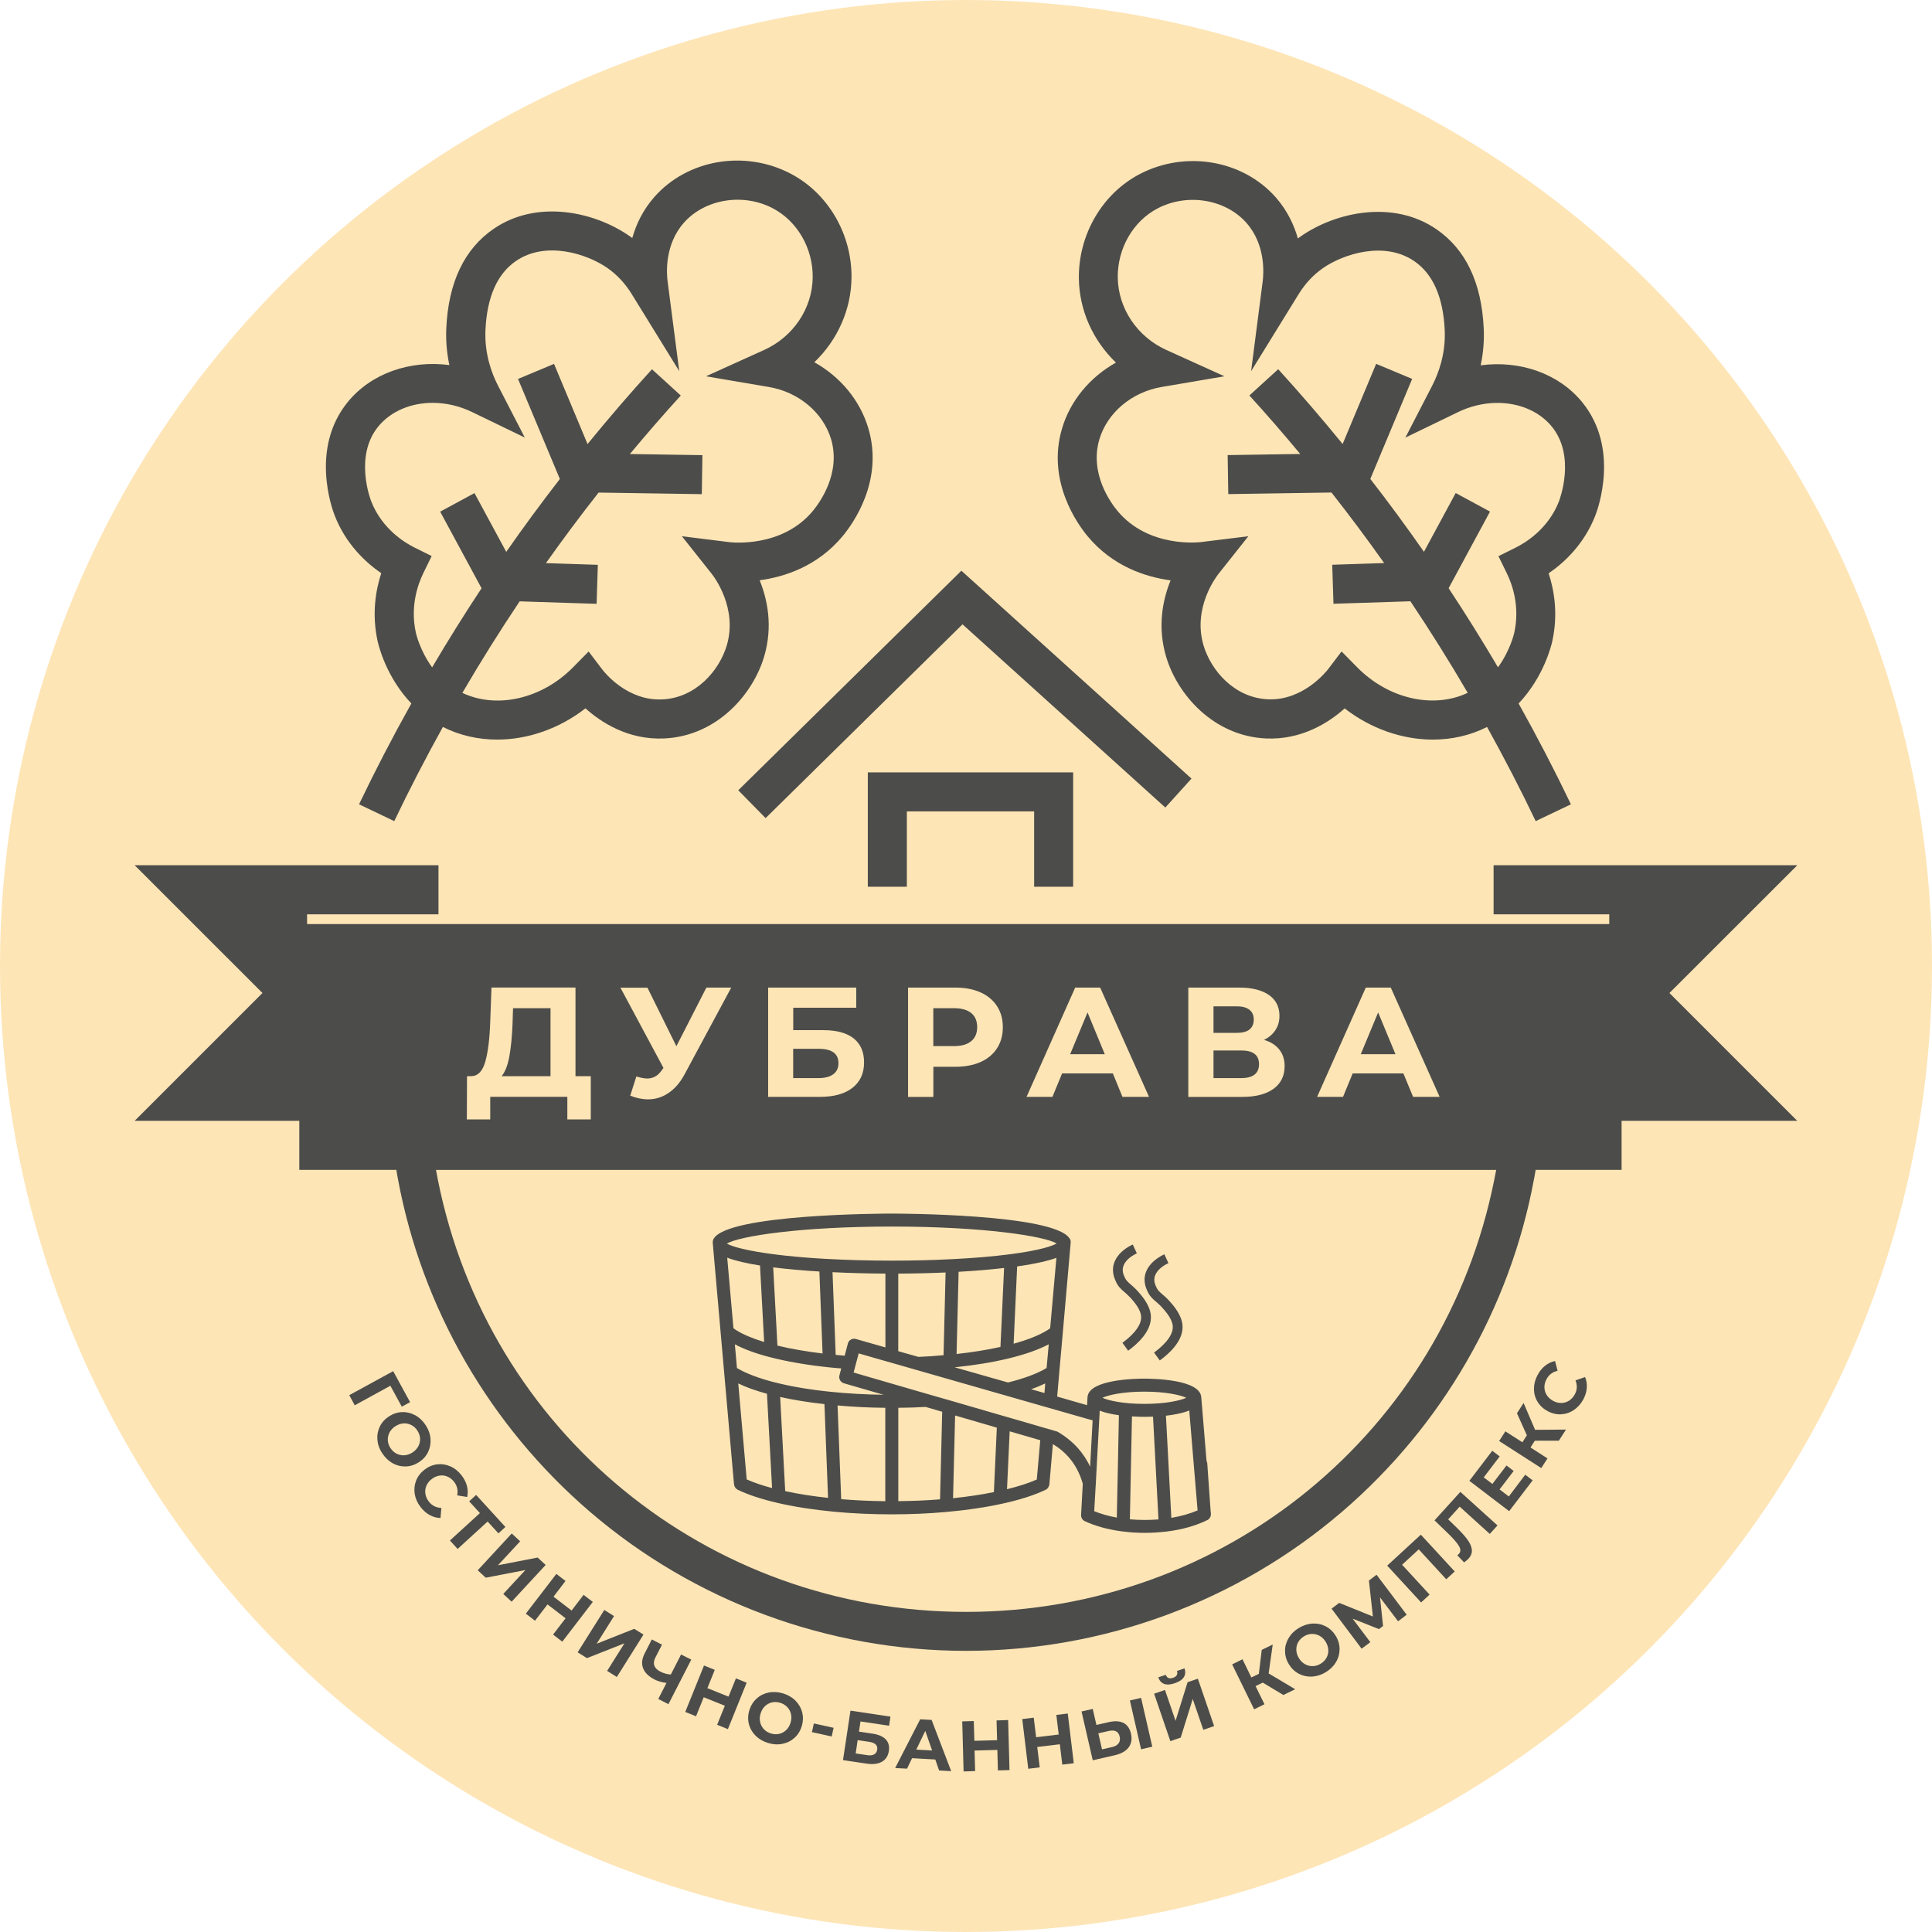
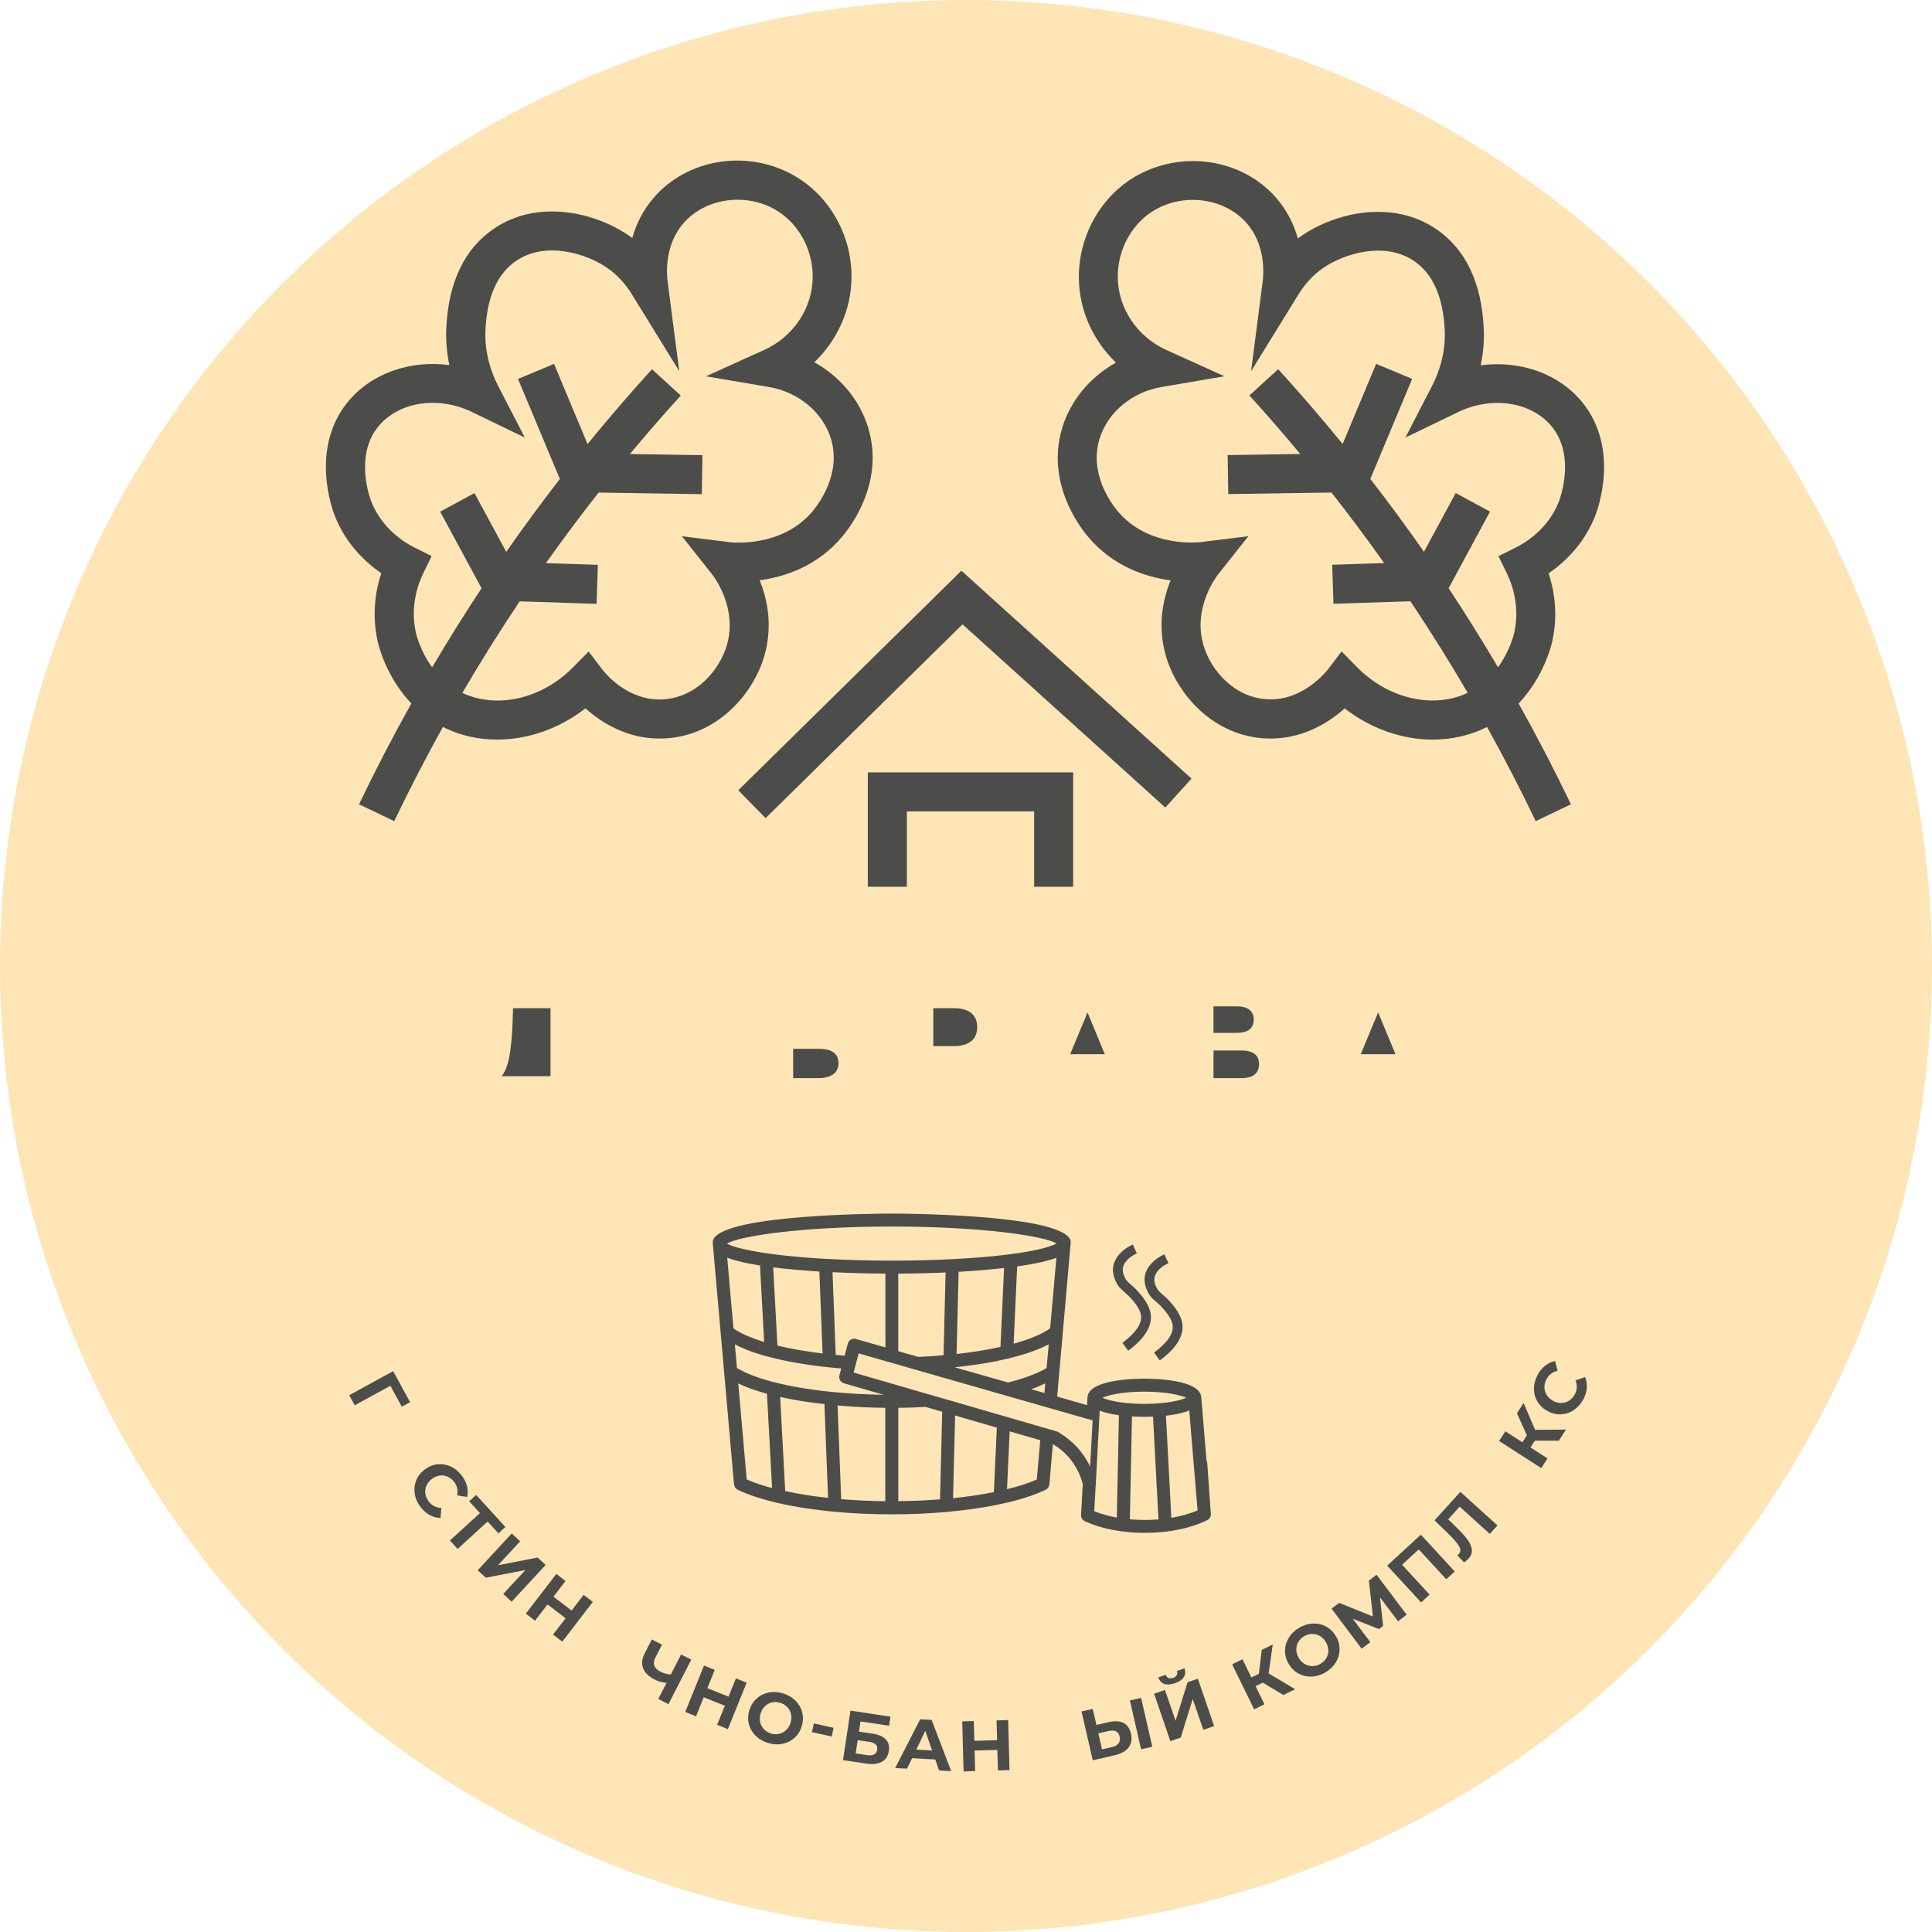
<svg xmlns="http://www.w3.org/2000/svg" xml:space="preserve" width="20.32mm" height="20.32mm" version="1.1" style="shape-rendering:geometricPrecision; text-rendering:geometricPrecision; image-rendering:optimizeQuality; fill-rule:evenodd; clip-rule:evenodd" viewBox="0 0 20320 20320">
  <defs>
    <style type="text/css">
   
    .fil1 {fill:#4C4D4A}
    .fil0 {fill:#FEE5B6}
   
  </style>
  </defs>
  <g id="Слой_x0020_1">
    <g id="_8227042896">
      <circle class="fil0" cx="10160" cy="10160" r="10160" />
      <g>
        <g>
          <g>
            <polygon class="fil1" points="4225.8,14794.6 4105.6,14574.9 3731,14780.4 3673.3,14673.8 4135.3,14421.3 4313.4,14747.6 " />
-             <path class="fil1" d="M3969.2 15143c-4.2,-49.4 4.8,-95.9 25.6,-139.3 21.4,-43.5 53.6,-79.2 97.1,-107.2 43.4,-28 89.3,-42.9 137.5,-44.7 48.2,-1.7 94.1,9.6 138.2,33.4 43.4,23.8 80.3,59 110.1,104.8 29.8,45.8 46.5,93.5 50,142.9 4.2,49.4 -4.7,95.9 -25.6,139.3 -20.8,43.5 -53.6,79.2 -97,107.2 -43.5,28 -89.4,42.9 -137.6,44.1 -48.2,1.2 -94.1,-9.5 -137.5,-33.9 -43.5,-23.9 -79.8,-59 -109.6,-104.8 -30.4,-44.7 -47,-92.4 -51.2,-141.8zm201.3 145.9c25.6,13.1 53,19 82.1,17.3 29.2,-1.8 57.8,-11.9 85.2,-29.2 27.4,-17.9 47.6,-39.3 61.9,-65.5 13.7,-26.2 19.7,-53 18.5,-82.2 -1.8,-28.6 -11.3,-56.6 -28,-82.2 -16.7,-26.2 -38.1,-45.8 -63.7,-58.9 -25.6,-13.1 -53,-19.1 -82.2,-17.3 -29.2,1.8 -57.8,11.9 -85.2,29.2 -27.3,17.8 -48.2,39.3 -61.9,65.5 -13.7,26.2 -19.6,53 -18.4,82.2 1.8,28.5 10.7,56.5 28,82.1 17.2,26.2 38.1,45.9 63.7,59z" />
            <path class="fil1" d="M4362.2 15714.7c-8.3,-48.9 -3.6,-95.3 13.7,-140.6 17.3,-45.2 46.4,-83.3 87.5,-115.5 41.1,-32.1 85.8,-51.2 133.4,-57.2 47.7,-5.9 94.1,1.2 139.3,20.9 45.3,19.6 84.6,51.2 117.9,94.1 28,35.7 47.1,73.2 57.2,112.5 10.1,38.7 10.7,77.4 2.4,116.1l-104.8 -17.3c10.1,-53.5 -0.6,-100.6 -32.7,-142.3 -20.3,-25.6 -43.5,-44 -70.3,-55.3 -26.8,-11.4 -54.8,-14.9 -84,-10.2 -29.1,4.8 -56.5,16.7 -82.1,37 -25.6,20.2 -44.1,43.4 -55.4,70.8 -11.3,27.4 -14.9,54.8 -10.1,84 4.7,29.1 16.6,55.9 36.9,82.2 32.7,41.6 76.2,63.7 131,66l-8.9 106c-39.4,-1.1 -76.9,-11.3 -112.6,-30.3 -35.7,-19.7 -67.3,-47.1 -95.3,-82.8 -34.5,-44.1 -54.8,-89.3 -63.1,-138.1z" />
            <polygon class="fil1" points="5242.3,16127.3 5128.6,16002.9 4813,16291.1 4732,16202.3 5047.6,15914.1 4934.5,15790.3 5007.7,15723 5315.5,16060 " />
            <polygon class="fil1" points="5382.2,16128.5 5471,16210.7 5237.5,16462.6 5655,16381.6 5738.9,16459.6 5381.1,16846.1 5292.9,16764.5 5525.8,16513.2 5108.9,16593.6 5024.4,16515.6 " />
            <polygon class="fil1" points="6235,16848.4 5914,17266.4 5816.9,17192 5948.5,17020.5 5758.6,16874.6 5627,17046.1 5530.5,16971.7 5851.5,16553.7 5947.9,16628.1 5821.7,16793.1 6011.7,16938.9 6137.9,16774 " />
-             <polygon class="fil1" points="6355.8,16933 6458.3,16997.3 6275.5,17287.9 6670.9,17131.3 6767.9,17192 6487.5,17638 6385.6,17573.7 6567.8,17283.7 6173.1,17439.7 6075.4,17378.4 " />
            <path class="fil1" d="M7270.5 17455.2l-240 468.7 -107.2 -54.8 86.4 -168.6c-48.3,-5.9 -89.9,-17.8 -124.5,-35.7 -63.1,-32.1 -103.6,-72 -121.5,-119.1 -17.8,-47 -12.5,-99.4 16.7,-156l75 -146.5 107.2 54.8 -69.1 134.6c-16.6,32.2 -20.2,60.7 -11.3,85.7 9,25 29.8,45.9 61.9,62.6 35.8,18.4 72.7,28.6 111.4,30.9l107.8 -210.8 107.2 54.2z" />
            <polygon class="fil1" points="7852.9,17698.2 7655.7,18186.5 7542.6,18140.6 7623.6,17940.5 7401.5,17851.2 7320.5,18051.3 7207.3,18005.4 7404.4,17517.1 7517.6,17563 7440.2,17755.3 7662.3,17844.6 7740.3,17652.3 " />
            <path class="fil1" d="M7947.5 18256.1c-35.1,-35.1 -58.9,-76.2 -70.8,-122.6 -11.9,-46.5 -10.7,-94.7 4.1,-144.1 14.9,-49.5 39.9,-90.5 75.7,-123.3 35.7,-32.8 78,-54.2 126.2,-64.3 48.8,-10.1 99.4,-7.2 151.8,8.3 52.5,15.5 96.5,41.1 131,75.7 35.2,35.1 59,76.2 71.5,122.6 11.9,47.1 10.7,94.7 -3.6,144.7 -14.8,49.4 -39.9,90.5 -75.6,123.3 -35.7,32.7 -78,54.2 -126.8,64.3 -48.3,10.1 -98.9,7.7 -151.3,-8.3 -53,-16.1 -96.4,-41.1 -132.2,-76.3zm248.3 -20.2c28,-6.6 52.4,-20.3 73.9,-40.5 20.8,-20.3 36.3,-46.5 45.2,-77.4 9.6,-31 10.8,-61.4 4.2,-89.9 -6.5,-28.6 -19.6,-53.6 -39.9,-74.5 -20.3,-20.8 -44.7,-35.7 -74.4,-44.6 -29.8,-9 -59,-10.1 -87,-3.6 -28,6.6 -52.4,20.3 -73.2,40.5 -20.9,20.2 -36.3,46.4 -45.3,77.4 -9.5,31 -10.7,61.3 -4.2,89.9 6.6,28.6 19.7,53.6 40,74.5 19.6,20.8 44.6,35.7 74.4,44.6 29.2,8.9 58.4,10.1 86.3,3.6z" />
            <polygon class="fil1" points="8559.7,18126.9 8767.5,18172.2 8747.3,18263.9 8539.4,18218 " />
            <path class="fil1" d="M8944.9 17991.7l420.4 63.2 -14.2 95.8 -300.8 -45.2 -16 107.2 144.1 21.4c63.1,9.5 108.9,29.8 138.1,60.7 29.2,31 39.9,71.5 32.2,121.5 -7.8,51.8 -32.2,89.9 -73.3,113.2 -41.1,23.2 -95.3,29.7 -162,19.6l-247.1 -36.9 78.6 -520.5zm175.1 468.1c31,4.7 55.4,2.4 73.3,-7.8 17.8,-9.5 29.1,-26.2 32.7,-49.4 7.2,-45.8 -21.4,-73.2 -85.1,-82.8l-120.3 -17.8 -20.9 139.9 120.3 17.9z" />
            <path class="fil1" d="M9837 18505.6l-244.2 -13.7 -53 110.2 -125 -6.6 263.2 -512.7 120.3 6.6 206 538.9 -127.4 -7.2 -39.9 -115.5zm-33.4 -94.7l-72 -206 -94.7 197.1 166.7 8.9z" />
            <polygon class="fil1" points="10603.3,18090.6 10617.6,18617 10495.6,18620.6 10489.6,18405 10250.2,18411.5 10256.2,18627.7 10134.7,18631.3 10120.4,18104.9 10241.9,18101.3 10247.9,18309.1 10487.2,18302.6 10481.3,18094.8 " />
-             <polygon class="fil1" points="11230.4,18022.1 11293.5,18544.9 11172.6,18559.8 11147,18345.4 10909.4,18374 10935.6,18588.4 10814.7,18603.3 10751.6,18080.5 10872.5,18065.6 10897.5,18271.6 11135.1,18243 11110.1,18037 " />
            <path class="fil1" d="M11816.3 18120.9c39.9,20.3 66.1,57.8 78.6,112.6 13.1,58.3 4.8,106.6 -25,145.9 -29.8,39.3 -78.6,66.1 -145.3,81.6l-231.6 52.9 -117.9 -513.3 117.9 -26.8 38.7 168.6 130.4 -29.8c63.1,-14.3 114.3,-11.3 154.2,8.3zm-51.2 214.4c13.7,-19 17.9,-42.9 10.7,-72 -11.9,-53 -51.2,-72.7 -116.7,-57.2l-107.2 24.4 38.7 168.5 107.2 -24.4c31,-7.1 53.6,-20.2 67.3,-39.3zm118.5 -450.7l117.9 -26.9 117.9 513.3 -117.9 27.4 -117.9 -513.8z" />
            <path class="fil1" d="M12138.5 17813.7l114.3 -39.3 111.3 324.5 126.3 -406.1 108.3 -36.9 171 498.4 -113.8 39.3 -111.3 -323.9 -126.3 405.5 -108.9 37.5 -170.9 -499zm43.4 -172.1l79.2 -26.8c12.5,34.5 38.1,44.7 76.8,31.6 19.1,-6.6 32.2,-16.1 38.7,-28 7.2,-11.9 7.8,-26.8 2.4,-44.1l79.2 -27.4c11.9,35.7 9.5,66.7 -7.1,92.9 -16.7,26.2 -47.7,47.6 -93.5,63.1 -91.1,31.6 -149.5,10.7 -175.7,-61.3z" />
            <polygon class="fil1" points="13281.2,17697 13205.6,17733.9 13299.1,17924.5 13190.7,17978 12959,17505.2 13068,17451.6 13161.5,17642.8 13240.1,17604.7 13270.5,17352.8 13386,17296.2 13343.1,17600.5 13622.4,17766.7 13497.9,17827.4 " />
            <path class="fil1" d="M13798.6 17633.9c-49.4,2.3 -95.8,-7.8 -138.7,-30.4 -42.9,-22.7 -77.4,-56 -104.2,-100.1 -26.8,-44 -39.9,-90.5 -40.5,-138.7 0,-48.3 12.5,-93.5 38.1,-136.4 25.6,-42.8 61.3,-78.6 108.4,-106.6 47,-28 95.3,-43.4 144.7,-45.8 49.4,-2.4 95.9,7.7 138.7,30.3 42.9,22.7 77.4,56 104.2,100.1 26.8,44.1 39.9,90.5 39.9,138.7 0,48.3 -12.5,94.1 -38.1,136.4 -25,42.9 -61.3,78 -107.7,106.6 -46.5,28 -94.7,42.9 -144.8,45.9zm152.5 -197.1c14.3,-25 20.8,-52.4 19.6,-81.6 -1.2,-29.2 -10.1,-57.8 -26.8,-85.8 -16.6,-27.9 -38.1,-49.4 -63.7,-63.7 -25.6,-14.2 -52.4,-21.4 -81.6,-20.8 -28.5,0.6 -56.5,8.9 -83.3,25 -26.8,16.1 -47.1,36.9 -61.4,61.9 -14.2,25 -20.8,52.4 -19.6,81.6 1.2,29.2 9.5,57.8 26.8,85.7 16.7,28 38.1,49.5 63.7,63.8 25.6,14.2 52.4,21.4 81.6,20.8 28.6,-0.6 56.6,-8.9 83.3,-25 26.8,-16.1 47.1,-36.9 61.4,-61.9z" />
            <polygon class="fil1" points="14704.4,17052.1 14514.4,16800.8 14546.5,17101.5 14503.1,17134.3 14226.8,17024.7 14412.6,17271.8 14320.9,17340.3 14004.7,16919.3 14085.1,16858.5 14439.4,17001.5 14397.7,16623.3 14478.1,16562.6 14794.9,16983 " />
            <polygon class="fil1" points="14943.7,16141 15300.4,16528.1 15211.1,16610.2 14921.7,16295.8 14746.6,16457.2 15036,16771.6 14946.7,16853.8 14590,16466.7 " />
            <path class="fil1" d="M15359.4 15690.8l390.6 353.1 -81 89.4 -316.8 -287 -120.9 133.9 79.2 76.3c53.6,51.8 94.7,97 122.7,135.1 28,38.1 43.5,73.9 47,107.2 3.6,33.4 -8.3,64.9 -35.1,94.7 -11.3,12.5 -26.8,25 -46.4,39.3l-71.5 -75c6,-3.6 11.3,-8.4 16.7,-14.3 19.6,-21.5 20.2,-48.3 2.4,-79.8 -17.9,-31.6 -53,-73.2 -104.8,-124.5l-153.7 -148.8 271.6 -299.6z" />
-             <polygon class="fil1" points="16041.8,15510.4 16119.8,15569.9 15872.7,15893.9 15454.1,15574.7 15695.2,15258.5 15773.2,15318.1 15605.3,15538.4 15696.4,15607.5 15844.7,15413.3 15920.3,15471.1 15772,15665.2 15869.1,15739.1 " />
            <polygon class="fil1" points="16142.4,15153.1 16097.2,15224 16275.8,15338.9 16210.3,15440.7 15767.3,15156.1 15832.8,15054.3 16012,15169.2 16059,15096 15954.8,14864.3 16024.5,14755.9 16145.4,15038.2 16470.5,15035.8 16395.5,15152.5 " />
            <path class="fil1" d="M16552.7 14830.4c-41.1,27.4 -85.8,42.2 -134,44.6 -48.2,2.4 -95.3,-8.3 -141.1,-33.3 -45.9,-24.4 -81.6,-57.8 -106.6,-98.9 -25,-41.1 -37.5,-86.9 -37.5,-135.7 0,-49.5 12.5,-97.7 38.1,-145.3 21.4,-40.5 48.2,-72.7 79.1,-97.7 31.6,-25 66.7,-41.7 104.8,-49.4l26.8 103c-52.9,11.9 -91.7,41.1 -116.7,88.1 -15.5,28.6 -22.6,57.8 -22,87 0.6,29.1 8.9,55.9 25,80.9 16.1,24.5 38.1,44.7 66.7,60.2 28.6,15.5 57.7,22.6 86.9,22 29.2,-0.6 56,-8.9 81,-24.4 24.4,-16.1 44.7,-38.1 60.2,-66.7 25,-46.4 27.3,-95.3 7.1,-146.5l100.6 -35.1c15.5,36.3 21.5,75 17.9,115.5 -3,40.5 -15.5,80.4 -36.9,120.9 -25.6,45.9 -58.3,83.4 -99.4,110.8z" />
          </g>
          <path class="fil1" d="M16778.4 5423.7c28,-70.8 259.6,-708 -138.2,-1194.5 -247.7,-303.1 -656.2,-441.2 -1067,-387.1 27.3,-127.4 38.1,-257.8 32.1,-386.4 -22,-481.8 -189.3,-833.1 -497.2,-1044.5 -455,-312.6 -1057.6,-181.6 -1424.4,72.7 -11.3,7.7 -22,15.5 -33.3,23.8 -39.9,-141.1 -110.2,-292.4 -231.1,-430.5 -347.7,-395.4 -950.9,-498.4 -1433.9,-245.4 -392.4,205.5 -642.5,634.8 -638.3,1092.7 3,338.3 148.3,657.4 390,889.1 -271.5,151.8 -478.7,397.8 -566.3,690.7 -166.1,555 163.8,1009.9 268.6,1136.2 264.4,317.4 610.9,428.1 872.3,463.8 -82.7,203.7 -140.5,484.8 -47.6,800.4 117.3,397.7 496.6,837.2 1052.2,862.2 376.9,16.7 663.9,-170.3 826.5,-316.2 275.7,214.4 606.2,328.1 927.8,328.1 198.3,0 393.6,-43.5 569.8,-132.8 180.4,325.8 352,656.2 511.5,990.3l370.4 -176.9c-171.5,-358.4 -355.5,-712.1 -550.2,-1060.5 263.8,-277.5 344.8,-609.2 354.9,-657.4 61.9,-284.6 19.1,-534.1 -38.7,-711.6 163.2,-111.9 372.2,-304.9 490.1,-606.2zm-382.3 -149.5c-113.2,290.6 -354.9,435.9 -453.8,484.8l-182.2 90.5 89.3 182.8c54.8,112.5 138.2,343 77.4,620.4 -2.3,11.4 -43.4,190 -171.5,365.7 -166.1,-281.7 -339.4,-559.8 -519.2,-831.9l435.3 -805.7 -360.9 -195.3 -334 618.1c-181.1,-259.6 -369.2,-515.6 -564,-766.3l440.1 -1052.2 -378.7 -158.4 -352.5 843.1c-219.2,-268.5 -444.9,-531.1 -677.7,-786.6l-303.1 276.3c182.8,200.7 360.9,406.1 534.7,615.2l-763.3 11.9 6.5 410.2 1085.5 -16.6c191.2,242.9 375.8,490 553.8,741.9l-546 17.9 13.1 410.3 809.2 -26.2c210.2,314.4 411.5,635.3 602.7,962.9 -360.9,170.9 -833.7,64.3 -1160.6,-266.8l-166.2 -168.5 -142.9 188.1c-10.1,13.7 -259,332.9 -632.4,315 -354.9,-16 -599.6,-306 -677,-568.6 -114.9,-391.3 131.6,-717.6 160.2,-753.3l312 -393 -497.8 61.3c-22.7,3 -553.2,63.2 -877.7,-326.3 -72.1,-86.3 -298.4,-396 -191.2,-755.6 84,-279.9 340.6,-495.5 653.9,-549.1l661.5 -112.5 -611.5 -276.9c-307.3,-138.8 -507.4,-438.9 -511,-763.4 -2.9,-305.5 161.4,-590.7 418.7,-725.3 312.6,-163.8 714.5,-98.2 935.4,153 201.9,229.3 181.1,527.6 170.3,614l-122 945 500.2 -810.5c69,-111.9 155.4,-204.2 257.8,-275.1 212.6,-147.1 643.7,-287.6 958.7,-71.4 196.5,134.5 303.7,378.7 319.8,725.3 11.3,249.4 -65.5,454.9 -131.6,583.5l-282.2 546.7 553.7 -268c357.9,-173.3 773,-109 986.7,152.4 255.5,313.3 81.6,767.6 74.5,787.2z" />
          <path class="fil1" d="M9131.9 4501.3c-88.1,-293.5 -295.3,-539.5 -566.9,-691.3 241.8,-231.7 387.7,-551.4 390.7,-889.7 4.7,-458.5 -246.6,-887.8 -639,-1093.2 -483.5,-253.7 -1086.7,-150.7 -1435.1,245.3 -121.4,138.1 -191.7,289.4 -231.6,431.1 -10.7,-8.3 -22,-16.1 -33.4,-23.8 -367.4,-254.3 -970,-385.3 -1424.9,-72.7 -308.5,212 -475.8,563.4 -497.8,1045.7 -6,129.2 5.3,259 32.1,387 -410.3,-54.1 -820,84.6 -1067.7,387.7 -398.3,486.5 -166.1,1124.2 -138.1,1195.1 117.9,301.9 327.5,494.8 489.5,606.2 -57.8,177.4 -100.7,426.9 -38.7,712.2 10.1,47.6 90.5,380.5 355.4,658 -194.7,348.3 -378.7,702.6 -550.2,1060.5l370.4 176.9c159.6,-334.1 331.1,-664.6 511.5,-990.3 176.9,89.3 372.2,132.8 570.5,132.8 322.1,0 652.6,-113.8 928.9,-328.7 163.2,146.5 449,334 827.1,316.8 556.2,-25 935.5,-465.1 1052.8,-862.9 92.9,-315.6 35.2,-596.6 -47.6,-800.9 261.4,-35.1 608.6,-146.5 873,-464.5 105.4,-126.8 435.9,-581.7 269.1,-1137.3zm-584.1 874.2c-325.2,390 -855.7,329.3 -878.4,326.3l-497.8 -61.9 312.1 393c28.5,35.7 275.7,362.6 160.7,753.9 -77.4,262.6 -322.7,552.6 -677.6,569.2 -368,17.9 -607.4,-281.6 -633,-315.6l-142.9 -188.1 -166.2 168.5c-327.5,331.1 -800.3,437.6 -1161.7,266.7 191.1,-327.5 392.4,-648.4 602.6,-962.8l809.2 26.2 13.1 -410.3 -546 -17.9c178,-251.3 362.6,-499 553.8,-741.9l1085.5 16.6 6.6 -410.3 -762.8 -11.9c174.4,-209 352.5,-415 535.3,-615.1l-303.1 -276.3c-232.2,254.9 -458.5,517.5 -677.7,786.6l-352.5 -843.2 -378.7 158.4 440.1 1052.2c-194.8,251.3 -382.9,506.8 -564,766.4l-334 -618.1 -360.9 195.3 435.3 805.7c-180.4,272.7 -353.7,550.2 -519.8,831.9 -128.1,-176.3 -169.1,-355 -171.5,-366.3 -60.8,-278 22.6,-508.5 77.4,-621.6l89.3 -182.8 -182.2 -90.5c-98.9,-48.9 -340.6,-194.8 -453.8,-485.4 -7.7,-19 -181,-474.5 73.9,-786 133.4,-163.1 345.3,-249.5 572.2,-249.5 137.6,0 280.5,31.6 415.7,97.1l553.7 268 -282.2 -546.7c-66.1,-128.6 -142.9,-334.7 -131.6,-584.2 16.1,-346.5 123.3,-590.7 320.4,-725.8 315,-216.2 746.7,-75.7 959.3,71.4 102.4,70.9 188.7,163.2 257.8,275.1l500.8 811.7 -122.7 -945.6c-11.3,-85.8 -31.5,-384.7 170.3,-614 221,-251.3 623.5,-317.4 936.7,-153 257.3,135.2 422.2,419.8 419.2,725.9 -3,325.1 -203.6,625.2 -510.9,764l-611.5 276.9 661.5 112.5c313.8,53 570.5,269.2 654.5,549.6 105.4,359.1 -121.5,669.3 -193.5,755.7z" />
          <g>
            <path class="fil1" d="M12731.5 15873.6l-33.9 -482.3c-0.6,-9.5 -3.6,-18.4 -7.7,-26.8l-55.4 -668.7c0,-1.2 0,-1.8 -0.6,-3.6 -15.5,-182.8 -499,-192.3 -597.9,-192.3 -96.4,0 -565.7,8.9 -596.6,183.4 -1.2,4.2 -1.8,8.9 -1.8,13.7l0 4.2 -4.2 78 -314.4 -90.5 22.7 -262 36.3 -406.8 1.2 -14.8 78 -890.9 0.6 -7.7c0,-1.2 0.6,-3 0.6,-4.2 0,0 0,-0.6 0,-0.6l1.8 -25 1.2 -11.3c0,-0.6 0.6,-1.8 0.6,-2.4 0,-0.6 -0.6,-1.2 -0.6,-1.8 0,-4.1 -0.6,-7.7 -1.2,-10.7 -0.6,-3 -1.2,-5.3 -1.8,-7.7 -0.6,-3 -1.2,-5.4 -3,-8.3 0,0 0,-0.6 -0.6,-0.6 0,0 0,-0.6 0,-0.6 0,-0.6 -0.6,-0.6 -1.2,-1.2 -1.2,-2.4 -2.4,-4.2 -3.5,-6 -0.6,-1.2 -1.8,-1.2 -2.4,-2.4 -167.3,-256.6 -1798.4,-259.6 -1868.6,-259.6 -71.5,0 -1745.3,3 -1875.8,269.8 -4.7,9.5 -7.1,20.2 -7.1,30.3 0,2.4 1.2,4.2 1.2,6l-1.2 0 223.9 2542.6c0,3 1.8,5.4 2.4,8.4 1.2,4.1 1.8,8.3 3.5,11.9 1.8,4.2 4.2,7.7 6.6,11.9 2.4,3 4.2,6.5 7.1,9.5 3.6,3.6 7.8,6.6 11.9,9 2.4,1.7 4.2,3.5 6.6,4.7 109.6,53 250.1,99.5 419.2,138.8 176.9,41.1 377.5,72 596.7,92.9 194.1,18.4 397.7,27.4 604.4,27.4 200,0 395.4,-8.4 580.6,-25.7 210.2,-19 402.5,-47 572.2,-84.5 0,0 0.6,0 0.6,0 0.6,0 1.2,0 1.2,0 0.6,0 1.2,-0.6 1.8,-0.6 188.1,-40.5 343.6,-90.5 463.2,-147.7 1.2,-0.6 1.8,-1.8 3,-2.4 1.2,-0.6 2.4,-0.6 3,-1.2 3.6,-1.7 6.6,-4.7 10.1,-7.7 0.6,-1.2 1.8,-1.8 3.6,-3.6 0.6,-0.6 0.6,-0.6 0.6,-1.1 0.6,-1.2 1.2,-1.8 2.4,-3 1.8,-2.4 4.1,-4.2 5.3,-7.2 1.8,-2.4 2.4,-5.3 3.6,-8.3 1.2,-2.4 2.4,-4.8 3.6,-7.7 0,-0.7 0.6,-0.7 0.6,-1.2 1.2,-4.2 1.8,-9 3,-13.1l36.9 -423.4c63.1,36.9 117.9,82.8 164.3,135.1 70.3,79.8 120.3,174.5 150.1,281.7 0,0 0,0 0,0.6l-17.9 331.1c0,19 7.8,35.7 19.1,47.6 3.5,3.6 5.9,6 10.1,8.4 3.6,2.9 7.7,4.7 11.9,6.5 107.2,50 240,87 384.7,106 0.6,0 0.6,0 1.2,0 4.7,1.2 9.5,1.8 14.8,1.8 0,0 0.6,0 1.2,0 73.9,10.1 151.3,14.3 229.3,14.3 70.2,0 142.3,-4.2 212.6,-12.5l4.1 0c4.8,0 9,-0.6 13.1,-1.8 163.8,-19.7 309.7,-62.6 426.4,-120.3 24.4,-12.5 38.7,-38.7 36.9,-66.1l0 -0.6 -4.2 -47.1zm-1618.4 -818.7c-9,-3 -17.3,-4.8 -26.2,-7.8 -44.7,-13.1 -89.4,-26.2 -134,-38.7 -109.6,-31.5 -218,-63.1 -327.5,-95.3 -45.3,-13.1 -89.4,-26.2 -134.6,-38.7 -125.1,-36.3 -249.5,-72.6 -374.6,-108.9 -22.6,-6 -44.6,-13.1 -67.3,-19.7 -45.2,-12.5 -90.5,-26.2 -135.1,-38.7 -54.8,-15.5 -109,-31.5 -163.8,-47 -233.4,-67.9 -465.6,-135.2 -699.1,-203.1l-73.2 -21.4c3,-10.7 5.4,-22 8.9,-32.8 11.9,-44.6 23.3,-89.3 35.8,-134.5 2.9,-10.8 5.9,-22.7 8.9,-34l139.9 40.5 139.4 39.9 136.3 38.7 194.7 56 669.4 191.7 188.7 54.2 98.3 28 36.9 10.7 337 96.5 133.4 38.1 318.6 91.1 52.4 14.9c5.4,1.8 10.1,2.4 15.5,2.4l-22.1 410.8 -2.3 42.9 -1.8 35.2c-13.1,-28.6 -28,-56.6 -45.9,-83.4 -4.7,-8.9 -10.1,-17.9 -16.6,-26.2 -19.1,-28.6 -40.5,-56 -63.2,-82.2 -60.1,-67.9 -131.6,-125.6 -212.5,-173.3 -3.6,-2.4 -9.6,-4.7 -14.3,-5.9zm-208.5 506.1c-85.1,37.5 -191.7,72.1 -313.2,101.9l28 -608.6c107.2,31.5 214.4,62.5 321.6,93.5l-36.4 413.2zm-959.3 -2177.6l-21.4 870c0,0 0,0 -0.6,0 -86.3,8.3 -174.5,14.3 -263.8,17.8l-212 -60.1 0 -815.8c171.5,-0.6 338.2,-4.8 497.8,-11.9zm-1200.4 1255.8c-223.9,-22.6 -424,-55.9 -595.5,-100 -1.2,-0.6 -3,-0.6 -4.2,-0.6 -167.9,-43.5 -303.7,-95.3 -394.2,-150.1l-22 -249.5c95.3,50.7 216.8,95.9 364.4,134 180.5,47.1 390.1,83.4 622.3,107.8 44.1,4.8 87.5,8.9 132.2,11.9 -5.9,23.8 -12.5,48.8 -19,72.6 -9.6,35.8 11.9,73.3 47,83.4l137.5 39.9c92.9,27.4 185.8,54.2 279.3,81 -187,-2.4 -372.2,-12.5 -547.8,-30.4zm1295.7 -258.4c206.6,-21.4 395.4,-51.8 563.3,-92.3 175.1,-42.3 318,-92.3 426.4,-150l-22.7 249.5c-93.5,57.1 -232.8,109.5 -406.1,152.4l-560.9 -159.6zm1070.1 -1151.1l-65.5 740.2c-10.8,8.4 -22.7,16.7 -35.8,24.4 -82.7,50.7 -201.8,97.7 -348.3,138.2 0,0 0,0 0,0l36.9 -812.8c206.6,-29.2 333.5,-61.4 412.7,-90l0 0zm-588.3 936.7c0,0 0,0 0,0 -140,31.6 -295.4,56 -461.5,74.5l21.4 -864.7c173.3,-9.5 333.5,-23.2 478.2,-39.9l-38.1 830.1zm-1211.2 4.8l-309.1 -88.1c-17.9,-5.4 -36.9,-3 -52.4,5.9 -16.7,8.9 -28,24.4 -32.2,42.3 -10.7,42.3 -22.6,84.5 -33.9,127.4 -31.5,-3 -63.1,-5.3 -94.1,-8.9l-33.3 -869.4c179.8,8.9 366.2,13.7 556.1,14.9l0.1 775.9 -1.2 0zm-693.2 -797.9l33.4 862.2c0,0 0,0 0,0 -174.5,-21.4 -334.1,-48.8 -474.6,-82.8 0,0 0,0 0,0l-44.6 -822.9c156.5,19.6 325.7,33.9 485.8,43.5zm-624.6 -63.2l43.5 804.5c0,0 0,0 0,0 -119.1,-36.3 -216.8,-77.4 -287.1,-120.3 -13.7,-8.9 -25,-16 -35.7,-24.4l-65.5 -741.9c87.5,33.3 208.4,60.7 344.8,82.1zm-228.7 1240.4c82.8,40.5 184,76.2 301.9,108.4l53.6 992c-103,-27.4 -192.3,-57.7 -266.7,-91.1l-88.8 -1009.3zm440.7 142.3c0,0.6 0,0.6 0,0 140.5,31.6 296.5,56.6 465.6,75 0,0 0,0 0,0l38.1 986.1c-162.5,-17.2 -313.8,-41 -450.7,-70.8l-53 -990.3zm603.8 89.3c162.6,14.9 331.1,23.3 502,24.5 0,0 0,0 0,0l0 982.5c-157.2,-1.8 -313.3,-8.9 -463.9,-21.4l-38.1 -985.6zm638.3 24.5c97.7,-0.6 193.5,-3.6 288.2,-9 58.4,17.3 115.5,33.4 173.9,50.6l-22.6 921.2 0 0c-141.8,11.4 -289.4,17.9 -438.9,19.1l0 -981.9 -0.6 0zm597.9 80.9c146.5,42.9 292.9,85.8 438.8,128.1l-30.9 677.6 0 0c-130.4,26.8 -274.5,48.3 -429.4,64.3l21.5 -870zm1479.1 727.7c0,-1.2 0.6,-3 0.6,-4.8 0.6,-2.9 0.6,-5.3 0.6,-8.9l0 -3.6 10.8 -207.2 0 -0.6 27.9 -512.1c0.6,-3.6 0.6,-6.5 0.6,-10.1l1.2 -31c59,23.2 131.6,38.1 201.9,47.7l-10.1 507.3 -11.9 569.3c-87,-15.5 -167.4,-38.7 -237.6,-67.3l16 -278.7zm511.5 -849.7c-229.2,0 -381,-36.4 -441.2,-64.3 60.1,-28 212,-64.4 441.2,-64.4 229.3,0 381.1,36.4 440.7,64.4 -59.6,27.9 -211.4,64.3 -440.7,64.3zm-152.4 1214.1l11.9 -587.1 10.1 -495.4c58.4,4.1 106,4.7 130.4,4.7 18.5,0 50.7,-0.6 91.1,-1.7l26.2 493.6 31 587.1c-101.8,7.8 -203.6,7.2 -300.7,-1.2zm406.1 -584.7l-26.8 -505c84,-9.5 174.5,-26.2 245.3,-54.8l46.5 560.4 41.1 490.6c-79.2,34 -173.3,60.8 -276.3,78.1l-29.8 -569.3zm-1444.6 -783.7c54.8,-19 104.8,-39.9 148.3,-60.7l-8.4 100.6 -139.9 -39.9zm268 -1532.7c-41.1,23.2 -161.4,70.9 -489.5,113.1 -178.1,23.3 -384.1,40.5 -611.6,51.8 -200,10.2 -412.6,15.5 -631.8,15.5 -0.6,0 -0.6,0 -1.2,0 -0.6,0 -0.6,0 -1.1,0 -237,0 -469.3,-6.5 -690.2,-18.4 -635.9,-35.7 -958.7,-112 -1042.7,-160.8 130.5,-78 770.6,-179.2 1734.6,-179.2 965.9,0 1606.6,101.2 1733.5,178z" />
            <path class="fil1" d="M12156.9 13689.5c19.7,16.6 41.7,35.7 67.3,64.3 31,34.5 103,114.3 110.2,191.1 11.3,117.3 -134,235.2 -196.5,280.5l60.1 83.3c95.9,-69.1 254.9,-209.6 238.8,-373.9 -10.7,-110.2 -98.8,-207.9 -135.8,-249.5 -29.7,-33.4 -55.9,-55.4 -76.8,-73.3 -29.7,-25.6 -47.6,-41.1 -63.1,-75 -13.1,-29.2 -35.7,-78.6 -5.4,-137.6 31,-60.1 97.1,-97 133.4,-114.3l-42.9 -92.9c-48.8,22.7 -136.9,73.3 -181.6,160.2 -53,103 -13.7,189.4 3,226.9 24.4,54.8 56,81.6 89.3,110.2z" />
            <path class="fil1" d="M11824.1 13587.6c19.6,16.7 41.6,35.7 67.2,63.7 31,34.6 103.1,114.4 110.2,191.2 11.3,117.3 -134,235.2 -196.5,280.4l60.1 83.4c95.9,-69.1 254.9,-209.6 238.8,-374 -10.7,-110.1 -98.2,-207.8 -135.7,-250.1 -29.8,-33.3 -56,-55.3 -76.3,-73.2 -29.7,-25.6 -47.6,-41.1 -63.1,-75 -13.1,-29.2 -35.7,-78.6 -5.4,-137.6 31,-60.1 97.1,-97 133.4,-114.3l-42.8 -92.9c-48.9,22.6 -137,73.2 -181.7,160.2 -53,103 -13.7,189.9 3,226.9 23.8,55.9 55.4,82.8 88.8,111.3z" />
          </g>
          <g>
-             <path class="fil1" d="M18903.6 9100.2l-3194.7 0 0 516.2 1216.6 0 0 51.2 0 51.2 -1216.6 0 -11097.2 0 -1382.1 0 0 -51.2 0 -51.2 1382.1 0 0 -516.2 -3195.3 0 1344 1343.9 -1344 1344 1731.6 0 0 516.3 1020.7 0c3,17.3 5.3,33.9 8.3,51.2 3.6,17.3 6,33.9 9.5,51.2 252.5,1353.5 965.9,2589.7 2017.5,3493 1099.8,943.9 2504.6,1463.1 3956.3,1463.1 1450.6,0 2855.3,-519.2 3955.1,-1463.1 1052.8,-903.3 1765.6,-2139.5 2017.5,-3493 4.2,-17.3 6.6,-33.9 9.5,-51.2 3.6,-17.3 6,-33.9 9,-51.2l903.9 0 0 -516.3 1847.1 0 -1343.9 -1344 1345.1 -1343.9zm-4538.7 1286.8l262.6 0 513.9 1149.2 -279.2 0 -101.9 -246.5 -533.5 0 -101.3 246.5 -272.7 0 512.1 -1149.2zm-1866.8 0l535.4 0c133.3,0 237.5,26.2 312,77.4 73.8,51.2 111.3,124.4 111.3,219.7 0,57.2 -14.3,107.2 -42.9,150.7 -27.9,42.8 -68.4,77.4 -119.7,102.4 70.3,20.2 123.9,54.8 160.8,101.8 37.5,47.1 56,104.8 56,173.9 0,101.8 -38.1,181 -115.5,238.2 -77.4,56.6 -187.6,85.7 -331.1,85.7l-566.3 0 0 -1149.8zm-1189.7 0l262.6 0 513.9 1149.2 -279.3 0 -101.2 -246.5 -533.6 0 -101.8 246.5 -272.1 0 511.5 -1149.2zm-1757.9 0l497.3 0c101.8,0 189.9,17.2 265.5,50.6 74.5,33.9 132.8,82.2 173.3,145.3 40.5,62.5 60.8,136.4 60.8,221.5 0,84 -20.3,157.2 -60.8,220.3 -40.5,63.2 -98.2,111.4 -173.3,145.3 -75,32.8 -163.7,50.1 -265.5,50.1l-231.1 -0.1 0 316.8 -266.2 0 0 -1149.8zm-1472.6 0l927.8 0 0 212 -662.8 -0.1 0 235.9 318 0c138.8,0 244.8,29.1 318,86.9 72.6,58.4 109,142.3 109,251.9 0,114.9 -40.5,203.6 -121.5,267.3 -81,63.8 -194.7,95.3 -342.4,95.3l-544.9 0 0 -1149.2 -1.2 0zm-1268.9 0l304.9 616.9 315.6 -616.9 261.4 0 -489.5 909.8c-46.4,87.6 -103,153.1 -169.7,198.3 -66.1,45.3 -138.1,67.3 -216.2,67.3 -59.5,0 -122.6,-13.1 -186.9,-38.7l64.3 -201.8c45.8,13.7 83.9,21.4 114.9,21.4 32.8,0 62.5,-8.3 88.1,-23.8 26.2,-15.5 50.7,-41.1 72.7,-74.5l9.5 -13.1 -452.5 -843.7 283.4 0 0 -1.2zm-1897.2 931.9l45.9 0c69,-1.8 117.9,-52.4 145.9,-151.3 28.5,-98.2 46.4,-238.7 52.4,-421.6l13.1 -359.6 883.6 0 0 932.5 160.8 0 0 454.9 -246.5 0 0 -238.2 -811 0 0 238.2 -246 0 1.8 -454.9zm10814.4 1037.3c-3,17.3 -6,33.9 -10.1,51.2 -527.6,2646.3 -2831.5,4545.8 -5555.2,4545.8 -2724.3,0 -5028.8,-1899.5 -5555.8,-4545.8 -3.5,-17.3 -6.5,-33.9 -9.5,-51.2 -4.2,-17.3 -6.5,-33.9 -9.5,-51.2l11150.2 0c-3.6,16.7 -6.5,33.9 -10.1,51.2z" />
            <polygon class="fil1" points="11438.2,10648.4 11255.4,11087.8 11619.8,11087.8 " />
            <path class="fil1" d="M5790.1 10603.7l-394.2 0 -5.3 167.3c-5.4,137 -17.3,251.3 -34,343.6 -17.8,92.9 -44.6,160.8 -80.9,204.3l514.4 0 0 -715.2z" />
            <path class="fil1" d="M10215.1 10950.3c41.7,-33.9 62.5,-83.4 62.5,-146.5 0,-64.9 -20.2,-114.3 -62.5,-148.9 -41.7,-33.9 -102.4,-51.2 -182.8,-51.2l-216.2 0 0 399 216.2 0c80.4,0 141.1,-17.3 182.8,-52.4z" />
            <polygon class="fil1" points="14494.7,10648.4 14311.9,11087.8 14677,11087.8 " />
            <path class="fil1" d="M13141.8 10827.6c29.2,-23.2 44.7,-58.3 44.7,-104.2 0,-45.3 -14.9,-79.2 -45.3,-103 -30.3,-23.8 -73.8,-36.3 -130.4,-36.3l-247.7 0 0 279.2 247.7 0c57.8,-0.6 101.9,-11.9 131,-35.7z" />
            <path class="fil1" d="M8818.7 11181.9c0,-101.2 -70.2,-151.2 -210.8,-151.2l-265.6 0 0 308.4 265.6 0c68.5,0 119.7,-13.7 156,-40.5 36.3,-26.8 54.8,-65.5 54.8,-116.7z" />
            <path class="fil1" d="M13241.9 11191.5c0,-95.3 -62.5,-143 -187,-143l-291.8 0 0 290.6 291.8 0c124.5,0 187,-49.4 187,-147.6z" />
          </g>
          <g>
            <polygon class="fil1" points="8052.3,8604.7 7764.7,8311.7 10111.5,6002.5 12531.5,8189.1 12256.4,8493.4 10123.4,6566.4 " />
            <polygon class="fil1" points="11286.9,9326.4 10876.7,9326.4 10876.7,8533.9 9538,8533.9 9538,9326.4 9127.2,9326.4 9127.2,8123.6 11286.9,8123.6 " />
          </g>
        </g>
      </g>
    </g>
  </g>
</svg>